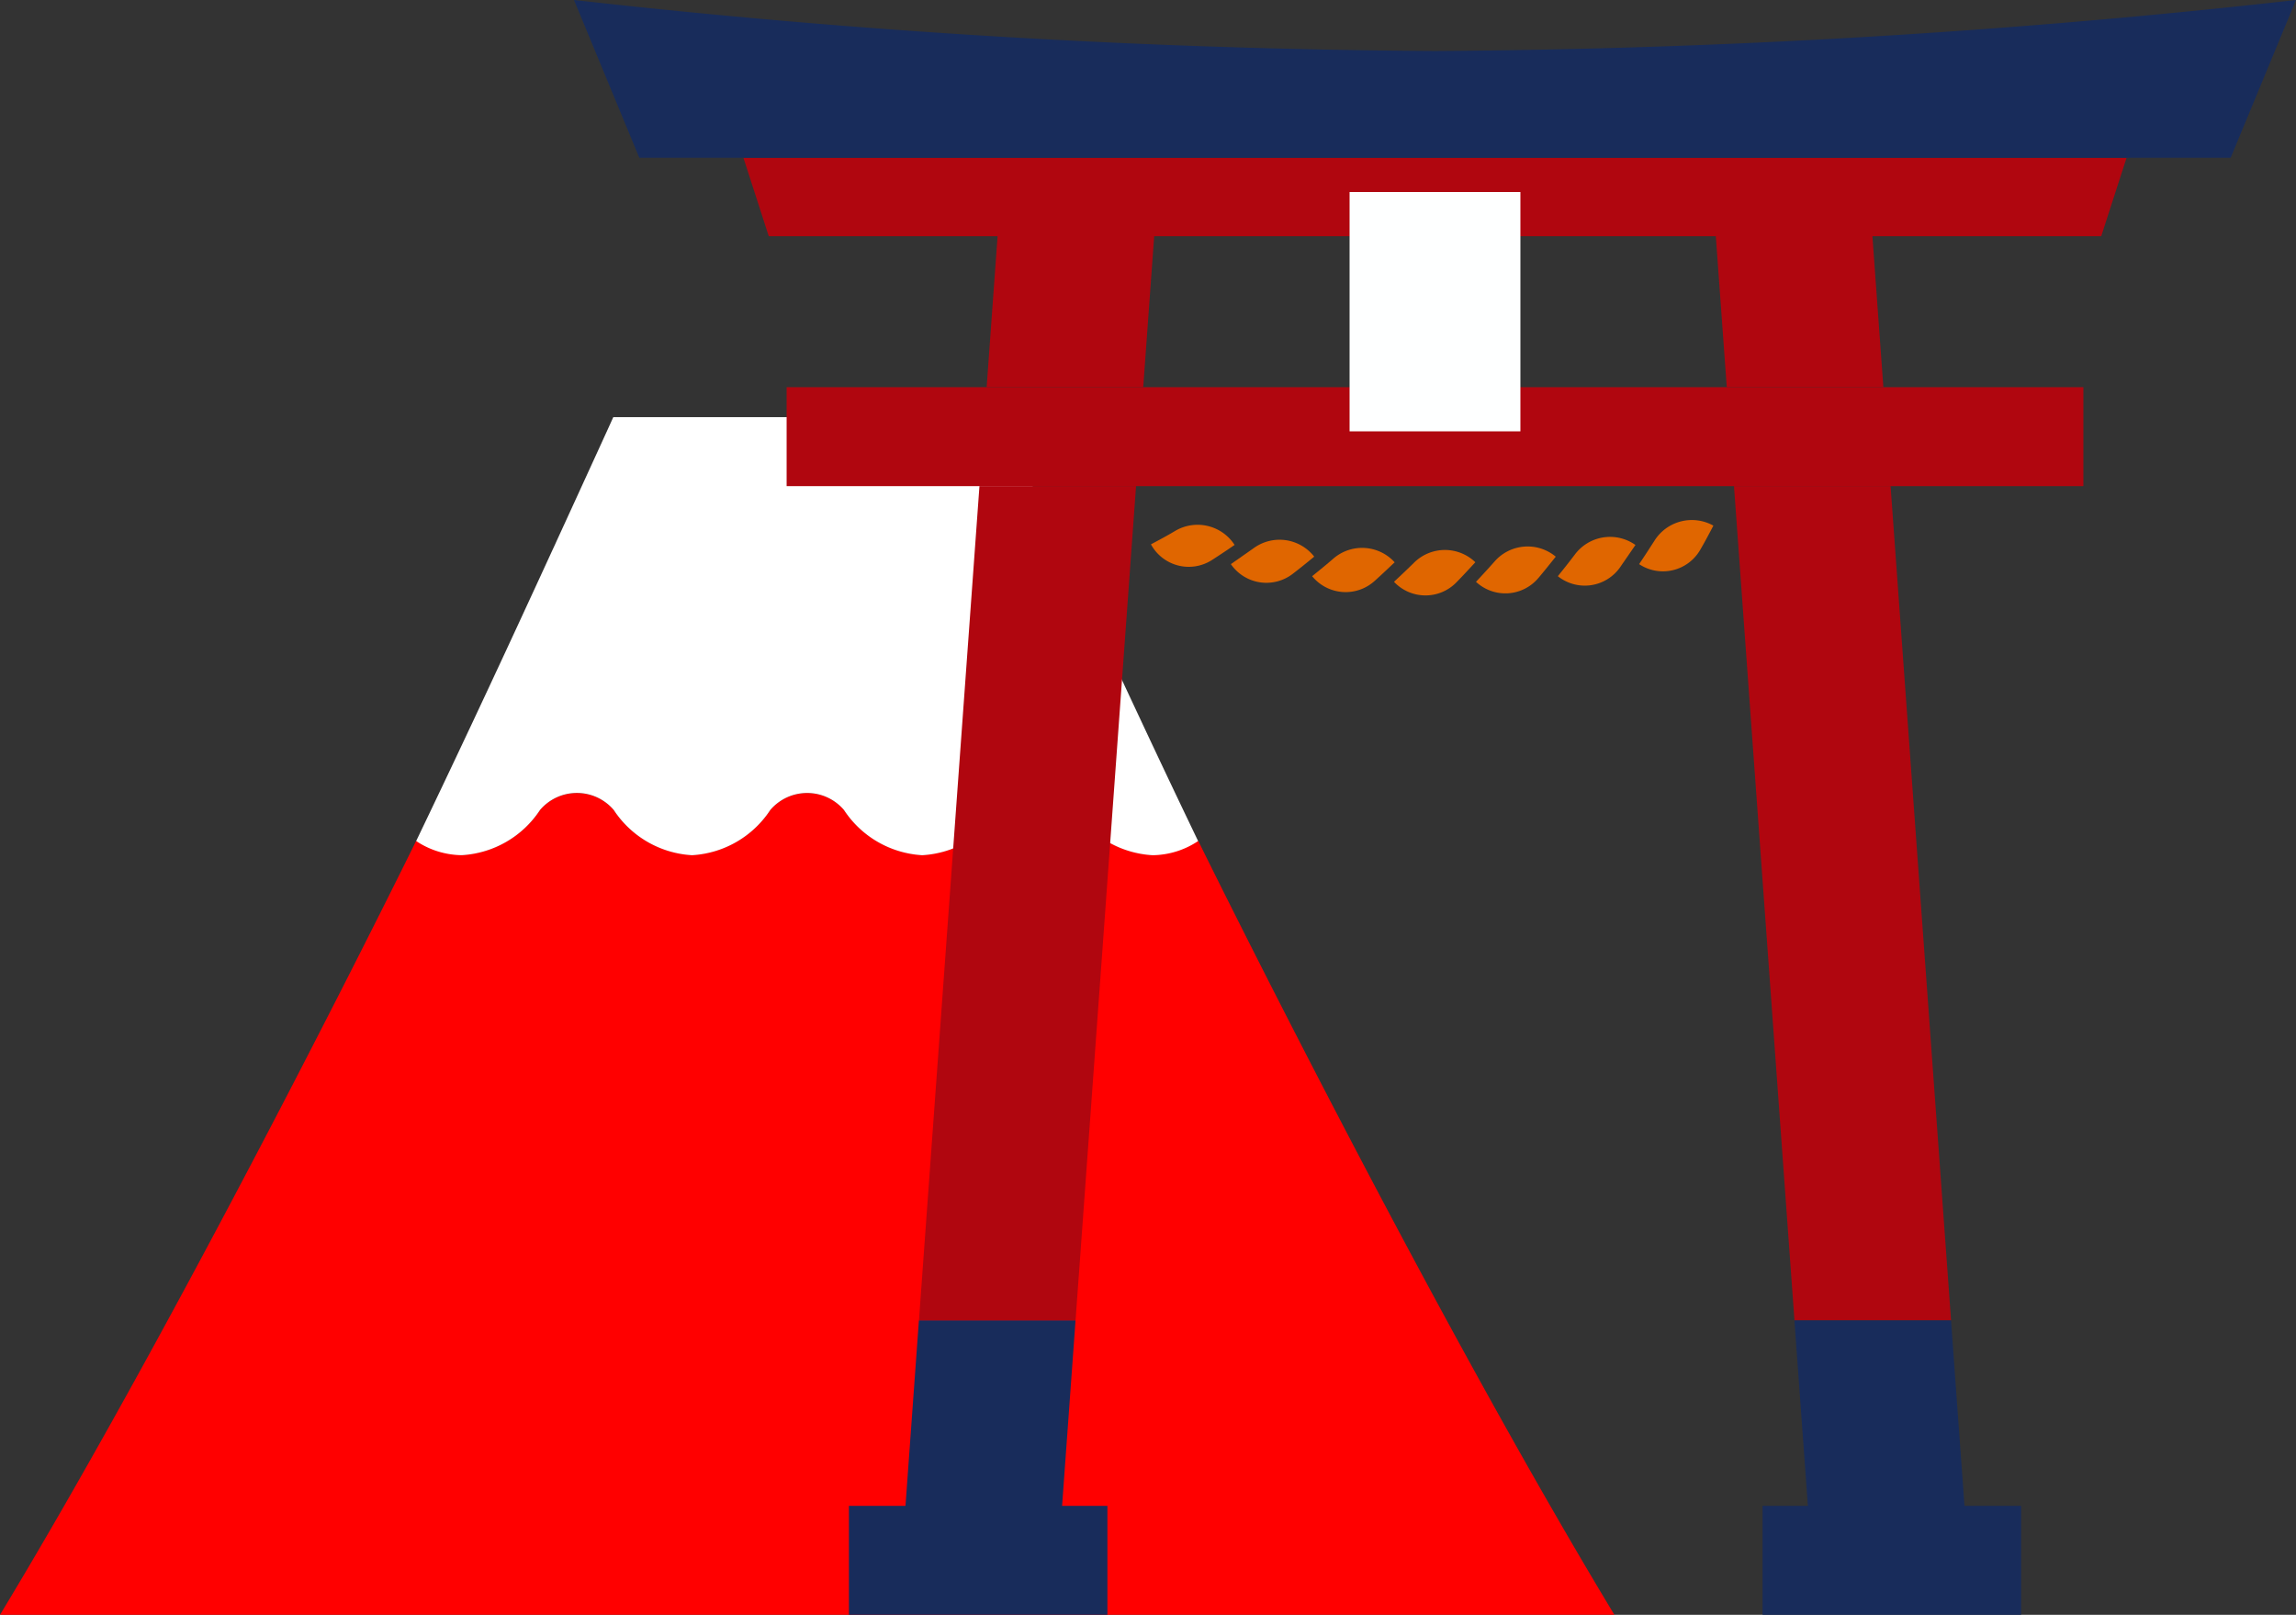
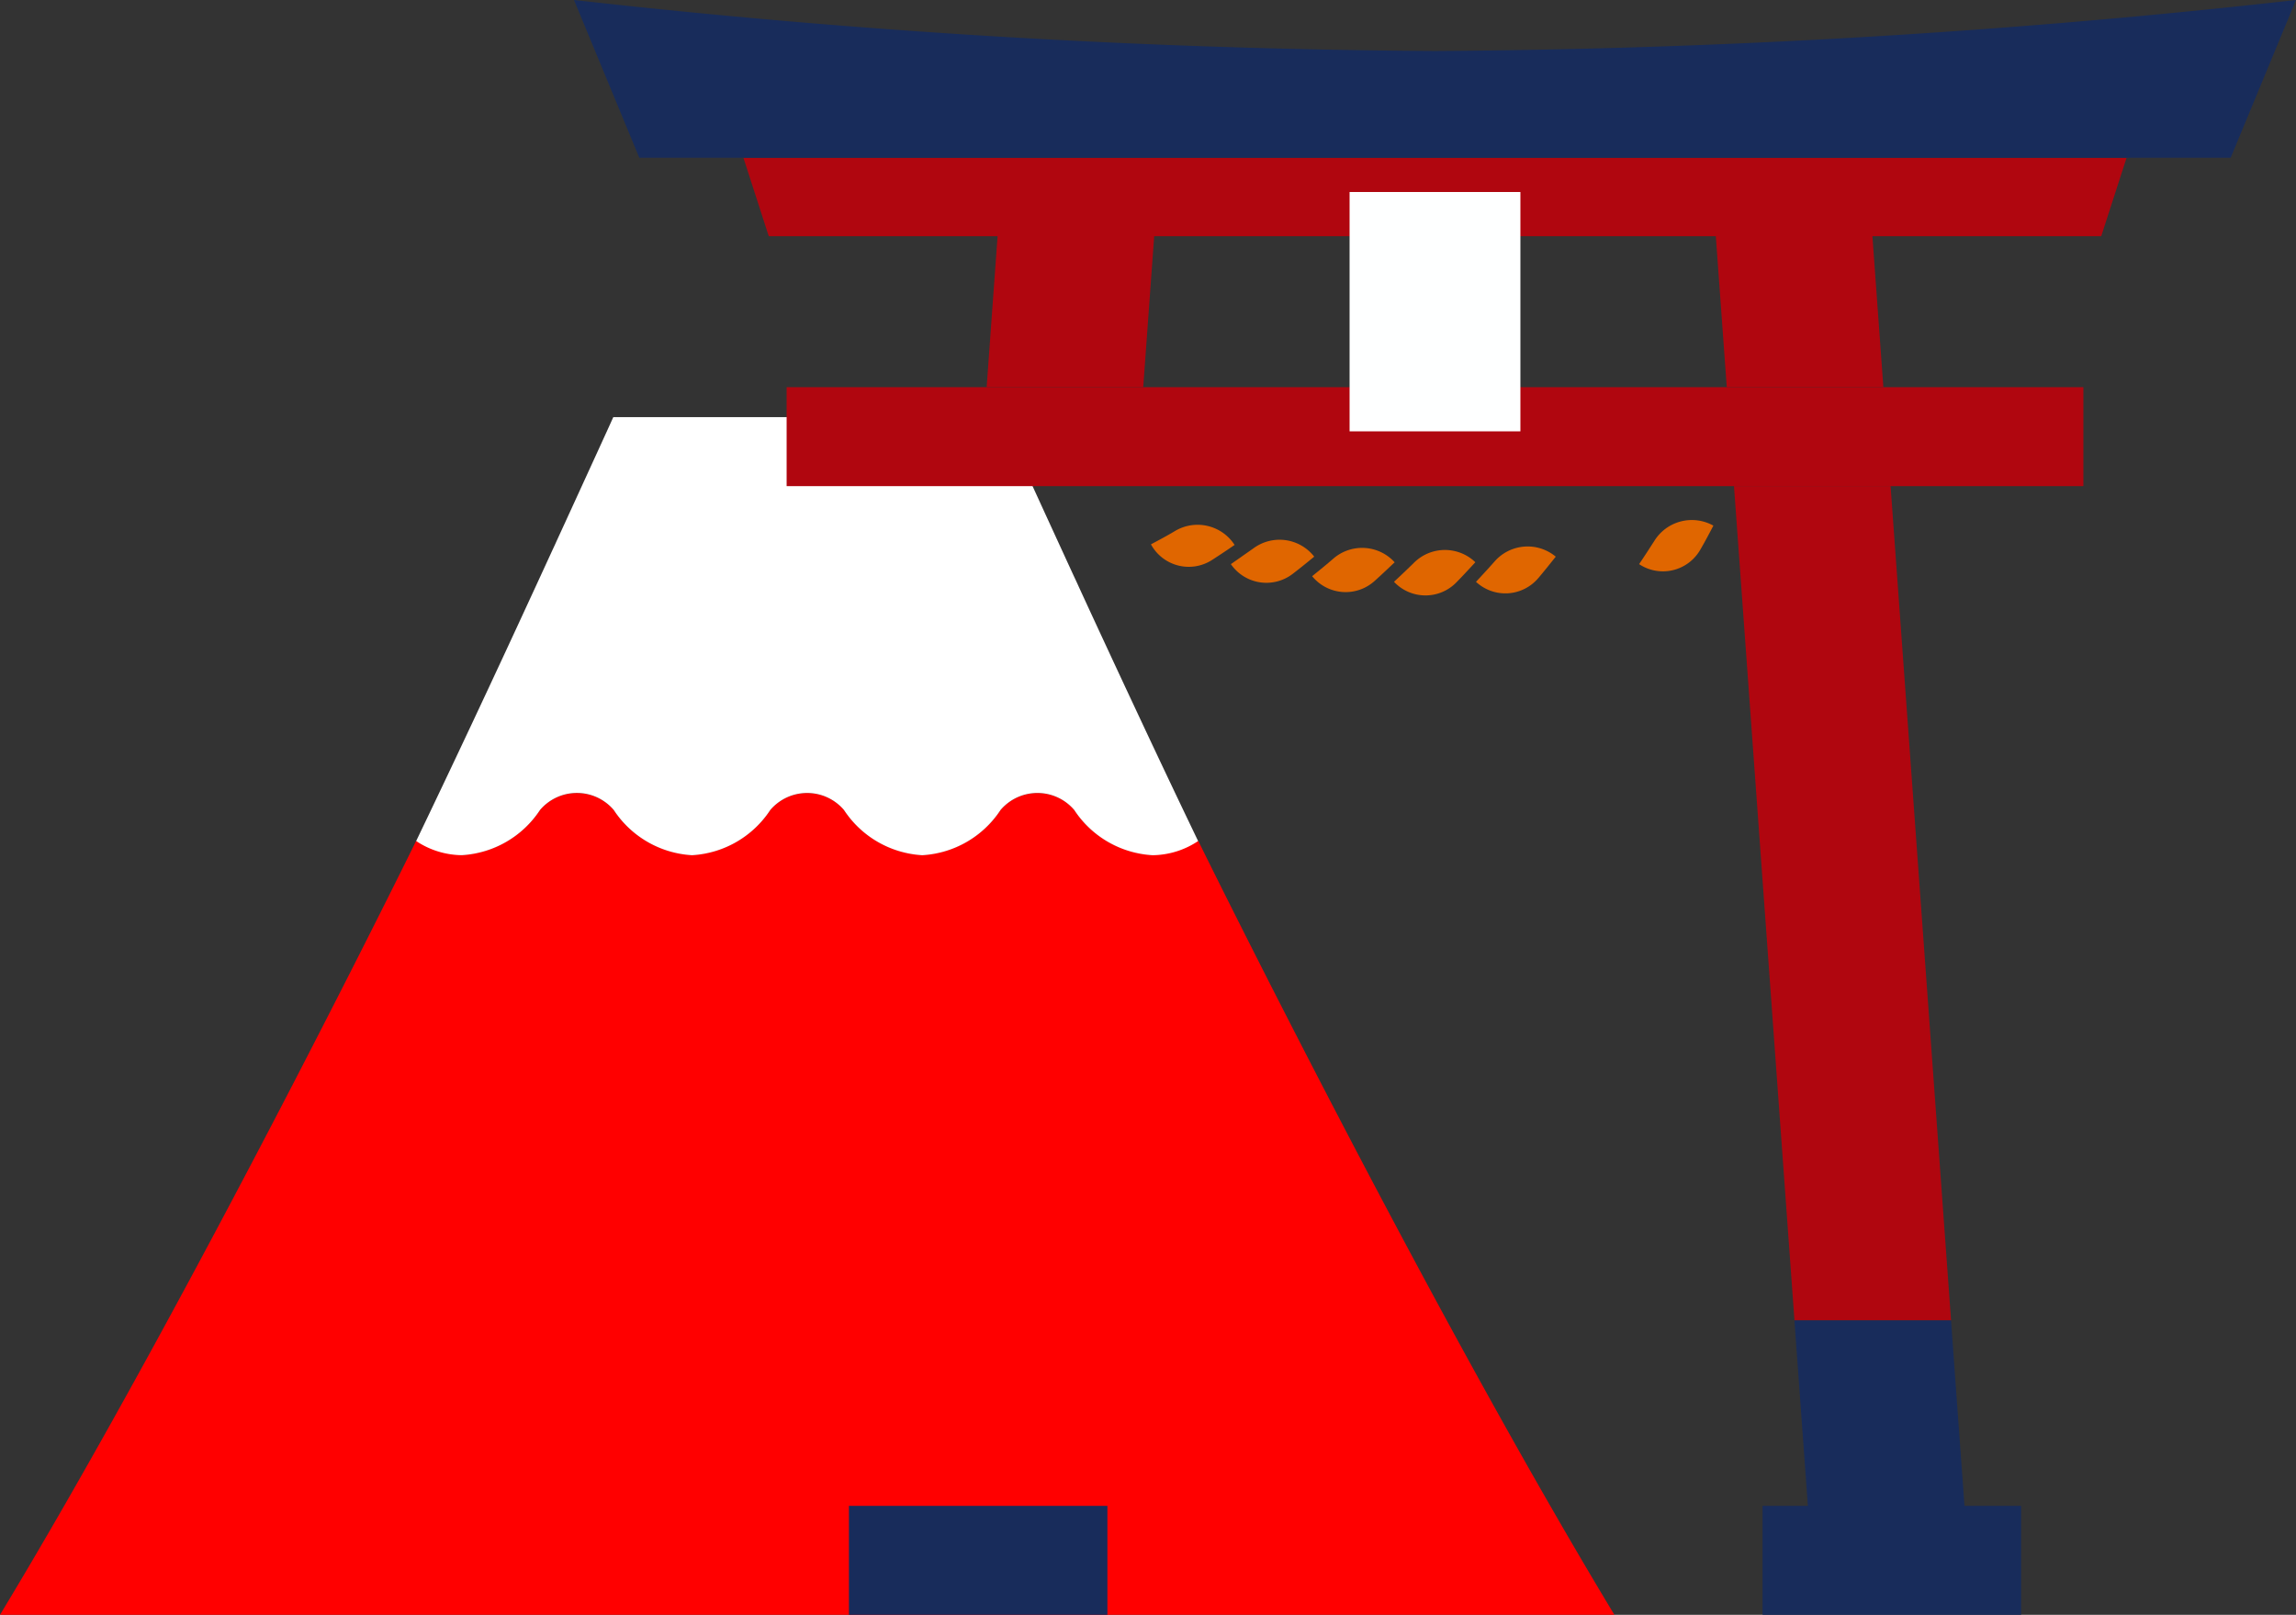
<svg xmlns="http://www.w3.org/2000/svg" viewBox="0 0 128 90">
  <rect x="0" y="0" width="128" height="90" fill="#333333" stroke="none" />
  <g transform="translate(-1268 -3000.001)">
    <g transform="translate(2266.412 3377.265)">
      <path d="M-934.156-322.633a5.609,5.609,0,0,1-4.365-2.511,2.711,2.711,0,0,0-4.108,0,5.609,5.609,0,0,1-4.365,2.511,5.61,5.61,0,0,1-4.365-2.511,2.71,2.71,0,0,0-4.107,0,5.61,5.61,0,0,1-4.365,2.511,5.611,5.611,0,0,1-4.366-2.511,2.71,2.71,0,0,0-4.107,0,5.61,5.61,0,0,1-4.365,2.511,8.45,8.45,0,0,1-2.542-.786s-12.4,25.268-23.2,43.136h90c-10.8-17.871-23.2-43.136-23.2-43.136A8.443,8.443,0,0,1-934.156-322.633Z" transform="translate(0 -6.982)" fill="red" />
      <path d="M-956.782-353.366q-.6,1.315-1.214,2.653l-.07.153-.742,1.621-.146.317-.224.49-.484,1.053q-.1.226-.208.452-.34.74-.684,1.487l-.252.547q-.339.735-.682,1.476l-.256.555-.693,1.494-.258.555q-.357.765-.716,1.536l-.226.482q-.381.815-.766,1.635l-.133.281q-1.433,3.049-2.941,6.188a4.661,4.661,0,0,0,2.541.789,5.605,5.605,0,0,0,4.365-2.521,2.7,2.7,0,0,1,4.107,0A5.606,5.606,0,0,0-952.1-329.6a5.6,5.6,0,0,0,4.365-2.521,2.7,2.7,0,0,1,4.107,0,5.605,5.605,0,0,0,4.365,2.521,5.6,5.6,0,0,0,4.365-2.521,2.7,2.7,0,0,1,4.108,0,5.6,5.6,0,0,0,4.365,2.521,4.661,4.661,0,0,0,2.541-.789q-1.512-3.147-2.945-6.2c-.042-.09-.085-.181-.127-.271l-.764-1.63-.23-.492-.707-1.517-.27-.582q-.339-.728-.673-1.45l-.291-.628-.638-1.384c-.1-.227-.208-.452-.313-.678q-.312-.676-.62-1.349l-.311-.676-.408-.889-.188-.409-.333-.728-.565-1.233-.376-.823-.686-1.5-.544-1.189h-21.614Z" transform="translate(-7.734)" fill="#fff" />
    </g>
    <g transform="translate(433.317 4052.813)">
      <path d="M900.157-993.792h8.73l-3.372-46.5h-8.73Z" transform="translate(34.566 14.572)" fill="#b0060f" />
-       <path d="M875.635-993.792h8.73l3.373-46.5h-8.73Z" transform="translate(10.279 14.572)" fill="#b0060f" />
      <path d="M886.121-1037.851l.166-2.289.507-6.986h-8.73l-.441,6.081-.231,3.194Z" transform="translate(12.296 6.617)" fill="#b0060f" />
-       <path d="M875.139-1004.137h8.73l1.063-14.664H876.2Z" transform="translate(9.711 39.581)" fill="#182c5b" />
      <rect width="14.41" height="6.072" transform="translate(882.01 -968.884)" fill="#182c5b" />
      <path d="M896.791-1040.14l.166,2.289h8.73l-.232-3.194-.441-6.081h-8.73Z" transform="translate(33.992 6.617)" fill="#b0060f" />
      <path d="M899.417-1004.137h8.73l-1.064-14.664h-8.73Z" transform="translate(36.368 39.581)" fill="#182c5b" />
      <rect width="72.292" height="5.515" transform="translate(878.537 -1031.233)" fill="#b0060f" />
      <rect width="14.41" height="6.072" transform="translate(932.946 -968.884)" fill="#182c5b" />
-       <path d="M872.492-1044.376h74.283l1.413-4.371H871.08Z" transform="translate(5.049 4.73)" fill="#b0060f" />
+       <path d="M872.492-1044.376h74.283l1.413-4.371H871.08" transform="translate(5.049 4.73)" fill="#b0060f" />
      <path d="M962.683-1052.812a454.61,454.61,0,0,1-48,2.843,454.613,454.613,0,0,1-48-2.843l3.641,8.793h88.717Z" transform="translate(0)" fill="#182c5b" />
      <g transform="translate(898.843 -1023.826)">
        <g transform="translate(0 0.264)">
          <path d="M883-1038.95c-.44.264-.885.5-1.343.744a2.4,2.4,0,0,0,3.388.883c.434-.281.857-.56,1.276-.85A2.458,2.458,0,0,0,883-1038.95Z" transform="translate(-881.653 1039.294)" fill="#e06600" />
        </g>
        <g transform="translate(4.46 1.095)">
          <path d="M884.986-1038.43l-1.257.88a2.406,2.406,0,0,0,3.446.543c.406-.312.806-.634,1.2-.961A2.453,2.453,0,0,0,884.986-1038.43Z" transform="translate(-883.729 1038.91)" fill="#e06600" />
        </g>
        <g transform="translate(8.991 1.546)">
          <path d="M887.02-1038.1c-.387.338-.78.653-1.182.98a2.409,2.409,0,0,0,3.474.273c.38-.34.756-.7,1.126-1.047A2.45,2.45,0,0,0,887.02-1038.1Z" transform="translate(-885.838 1038.701)" fill="#e06600" />
        </g>
        <g transform="translate(13.554 1.666)">
          <path d="M889.073-1037.932c-.365.361-.735.708-1.111,1.06a2.407,2.407,0,0,0,3.48.03c.359-.364.709-.746,1.055-1.121A2.447,2.447,0,0,0,889.073-1037.932Z" transform="translate(-887.962 1038.646)" fill="#e06600" />
        </g>
        <g transform="translate(18.125 1.47)">
          <path d="M891.126-1037.9c-.34.387-.685.757-1.036,1.134a2.406,2.406,0,0,0,3.476-.21c.331-.387.655-.8.971-1.192A2.448,2.448,0,0,0,891.126-1037.9Z" transform="translate(-890.09 1038.737)" fill="#e06600" />
        </g>
        <g transform="translate(22.688 0.933)">
-           <path d="M893.164-1038c-.309.409-.627.811-.95,1.209a2.407,2.407,0,0,0,3.455-.474l.872-1.266A2.45,2.45,0,0,0,893.164-1038Z" transform="translate(-892.214 1038.985)" fill="#e06600" />
-         </g>
+           </g>
        <g transform="translate(27.219)">
          <path d="M895.167-1038.248c-.275.426-.554.861-.844,1.287a2.4,2.4,0,0,0,3.405-.794c.258-.442.5-.9.735-1.352A2.462,2.462,0,0,0,895.167-1038.248Z" transform="translate(-894.323 1039.416)" fill="#e06600" />
        </g>
      </g>
      <rect width="9.523" height="13.339" transform="translate(909.921 -1042.111)" fill="#feffff" />
    </g>
  </g>
</svg>